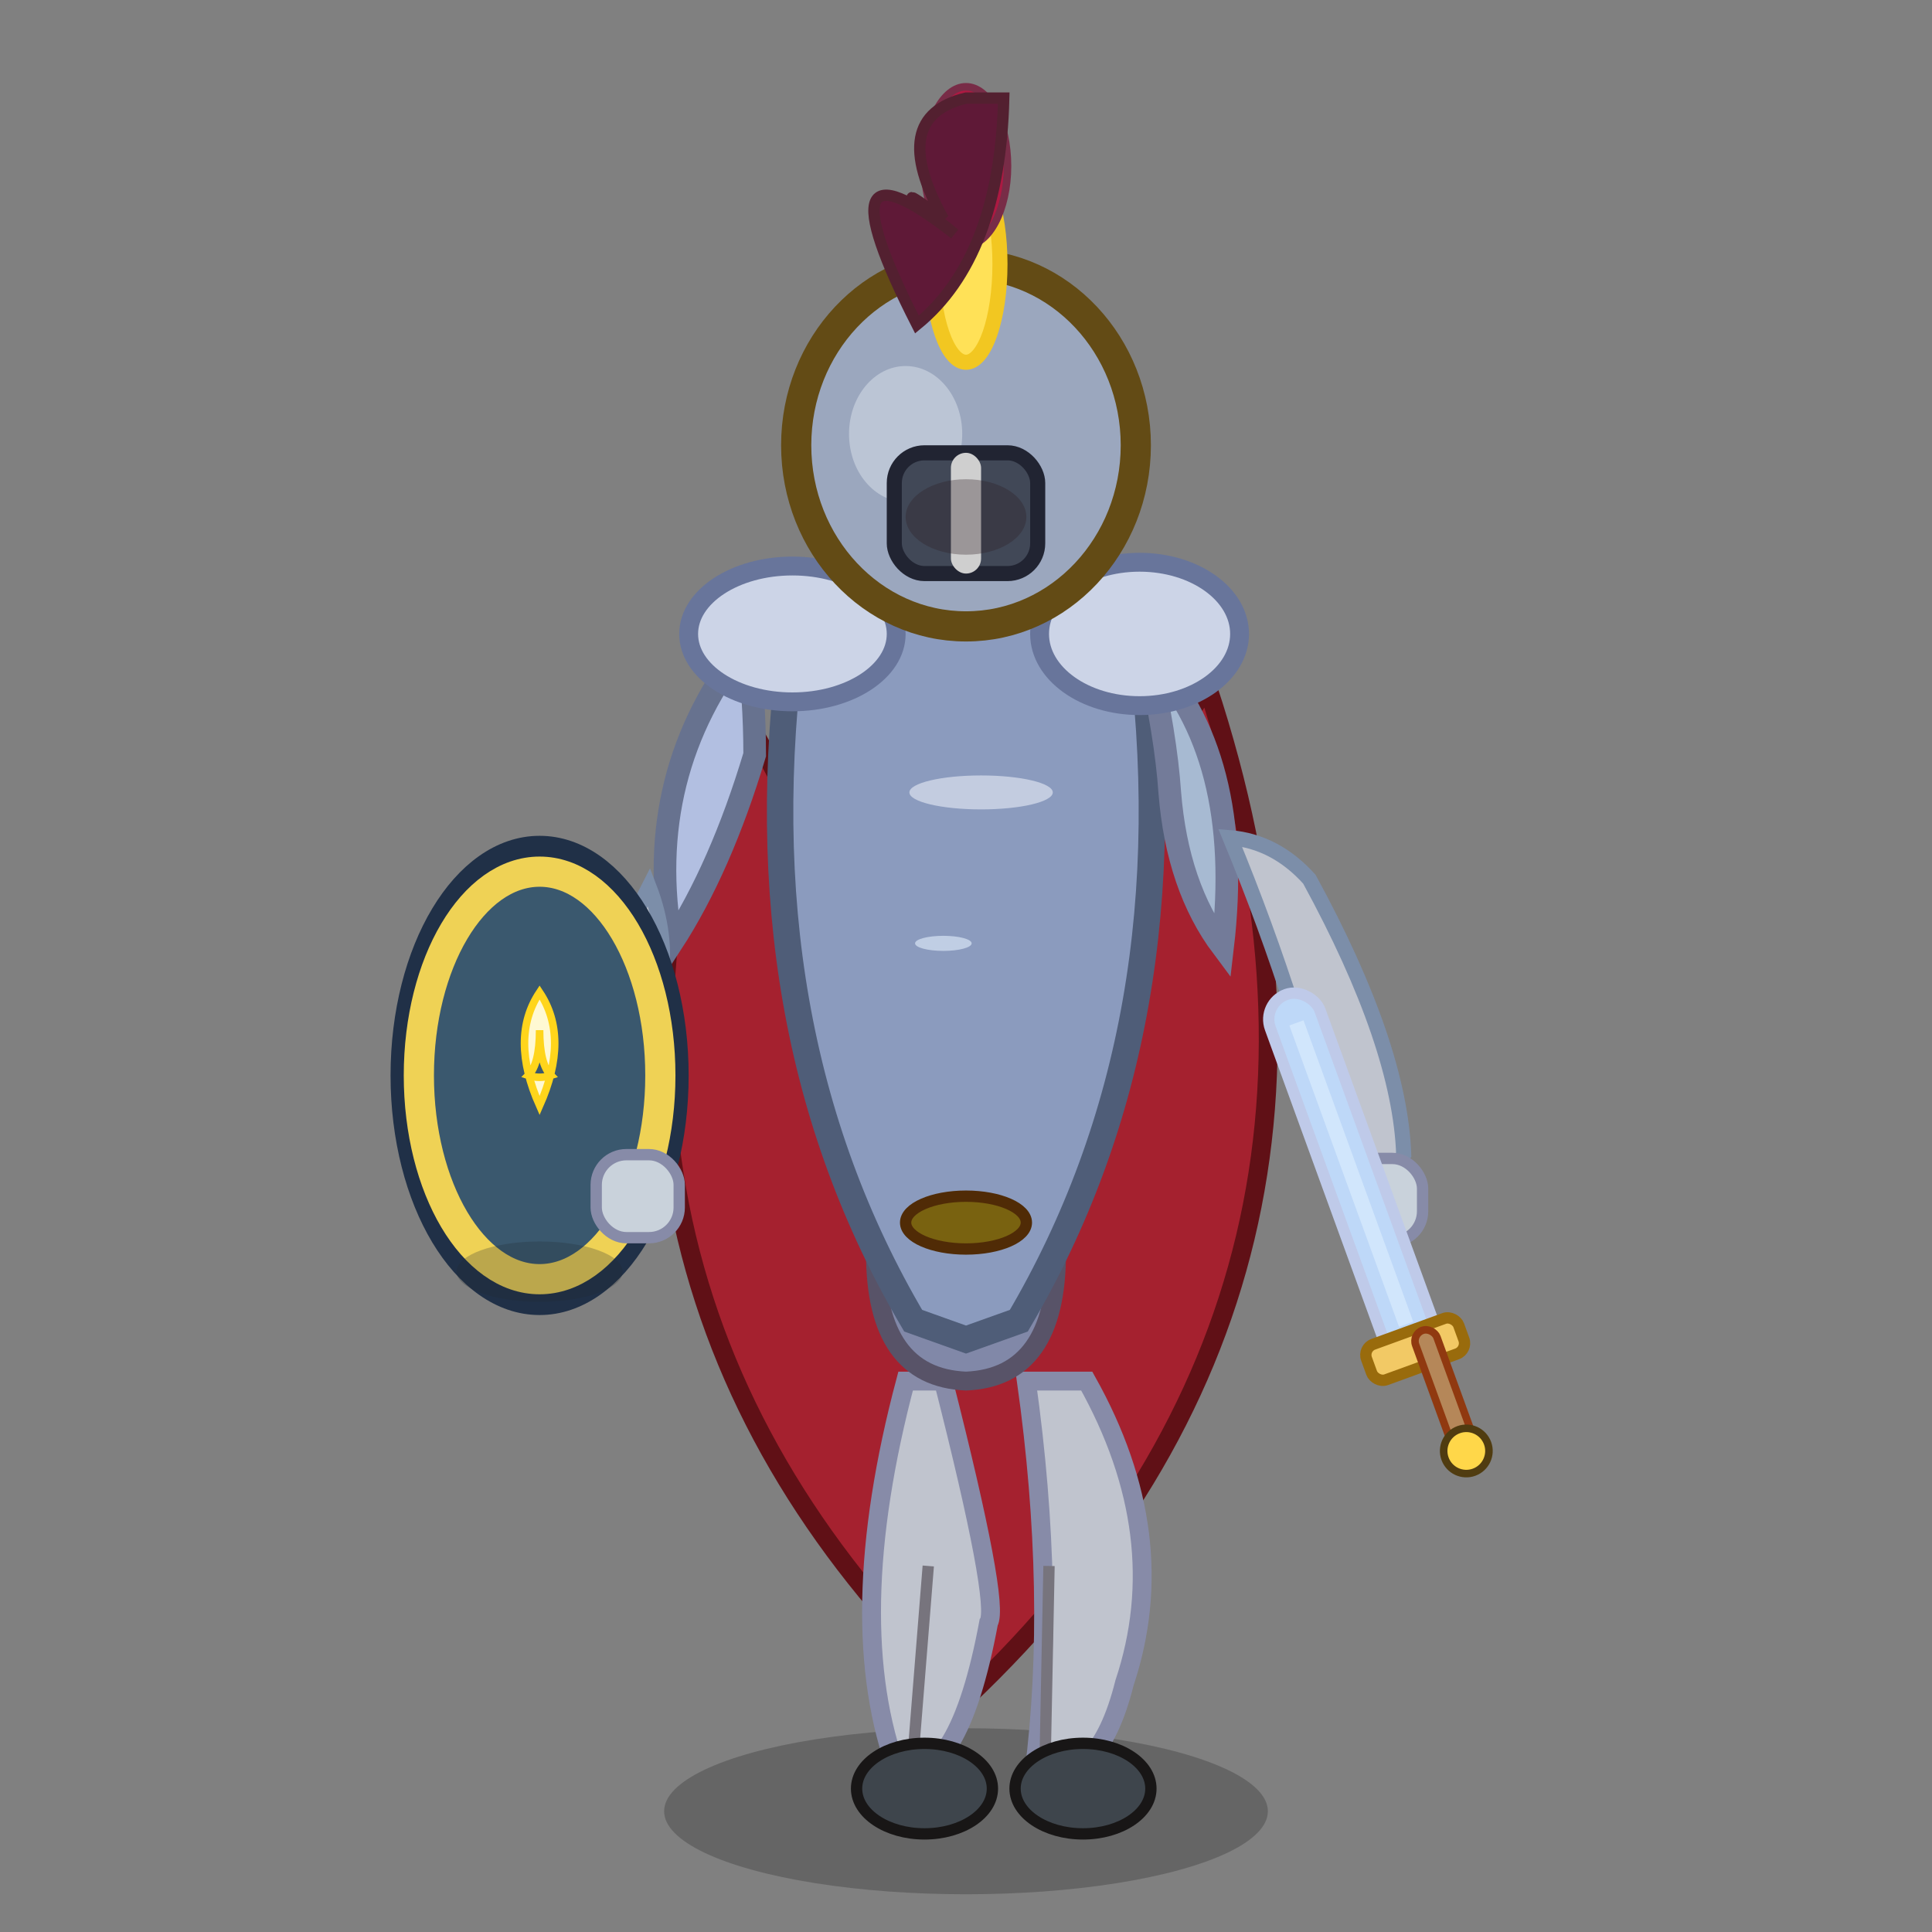
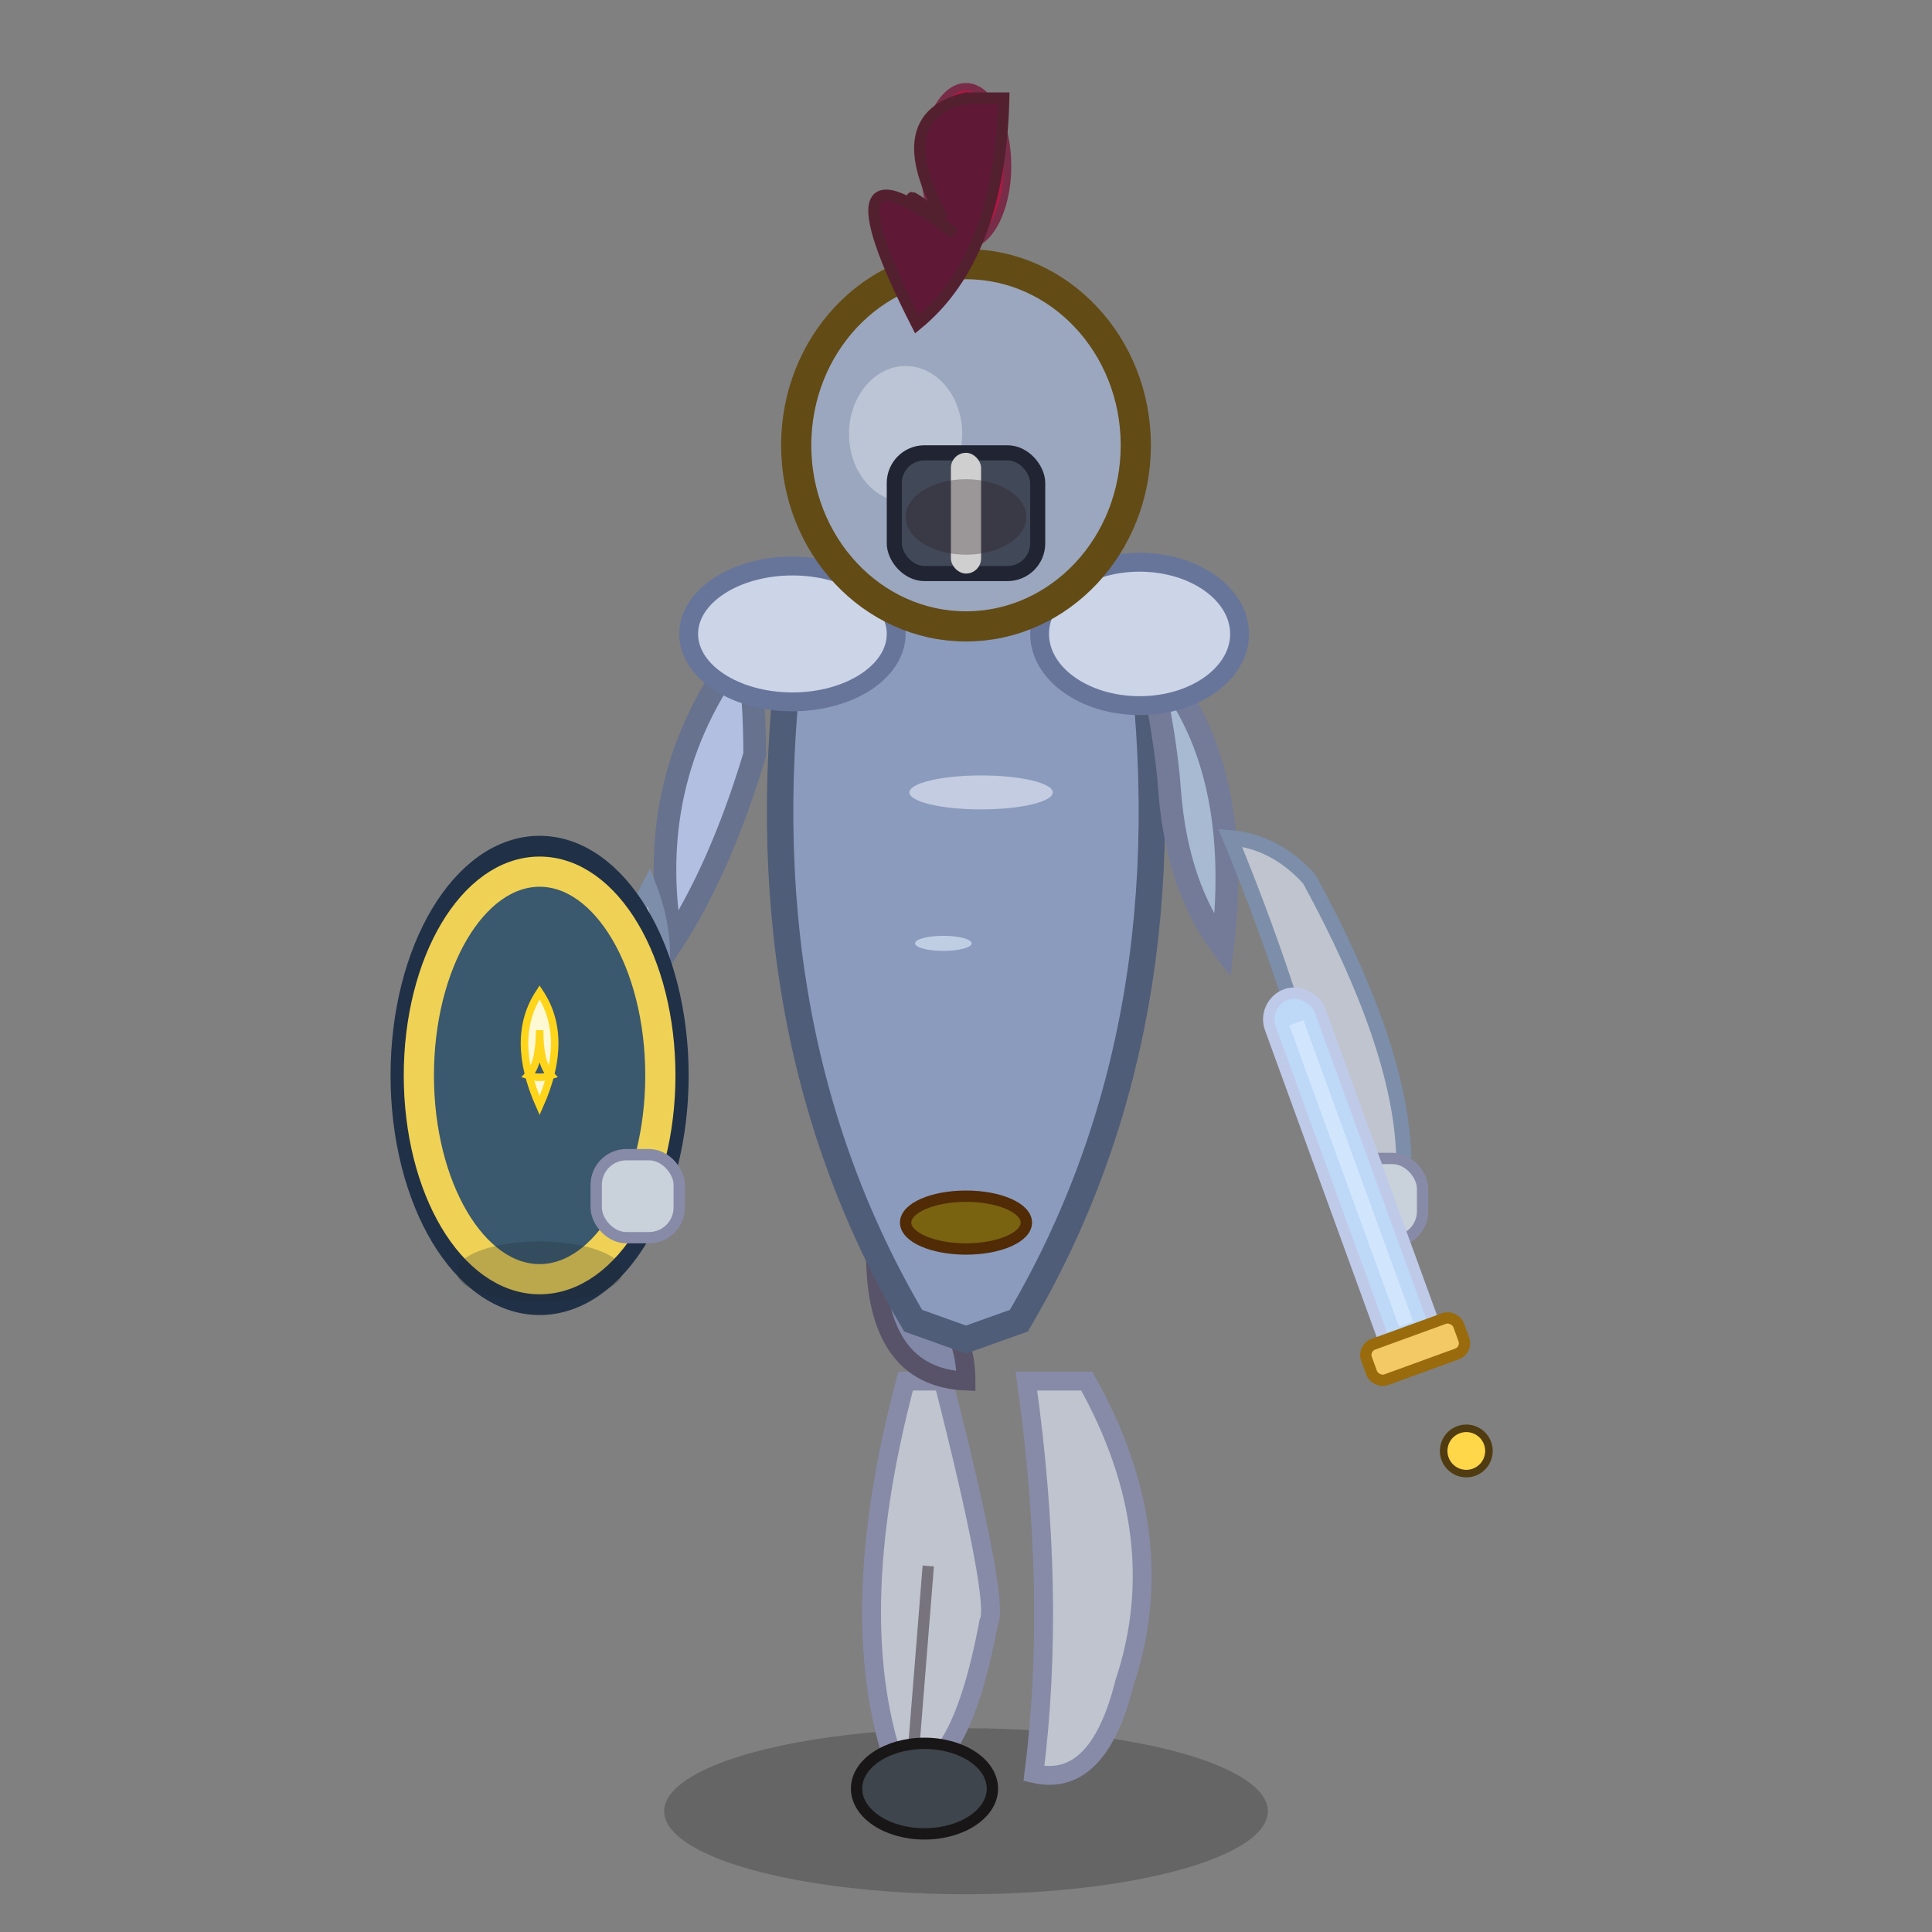
<svg xmlns="http://www.w3.org/2000/svg" version="1.1" id="svgKnightCoolChar" viewBox="0 0 512 512">
  <rect x="0" y="0" width="512" height="512" fill="#808080" stroke="none" />
  <title>Epic Video Game Knight Character</title>
  <desc>This knight is so cool, his armor shines brighter than his sword! If style points were hitpoints, boss battles wouldn't stand a chance</desc>
  <ellipse id="knight-shadow" class="shadow" cx="256" cy="480" rx="80" ry="22" fill="#363636" opacity="0.35" />
-   <path id="knight-cape" class="cape" d="M192,182 Q140,340 256,450 Q372,340 320,182 Q306,200 256,310 Q206,200 192,182 Z" fill="#a5212f" stroke="#601016" stroke-width="5" />
  <g id="knight-legs" class="legs">
    <path id="left-leg" class="leg" d="M240,366 Q223,430 238,470 Q254,473 262,430 Q265,425 250,366 Z" fill="#C0C4CE" stroke="#878ba8" stroke-width="5" />
    <path id="right-leg" class="leg" d="M272,366 Q280,423 274,470 Q291,474 298,446 Q311,407 288,366 Z" fill="#C0C4CE" stroke="#878ba8" stroke-width="5" />
    <line id="left-leg-line" class="leg-line" x1="246" y1="415" x2="242" y2="465" stroke="#77747d" stroke-width="3" />
-     <line id="right-leg-line" class="leg-line" x1="278" y1="415" x2="277" y2="465" stroke="#77747d" stroke-width="3" />
  </g>
  <g id="knight-boots" class="boots">
    <ellipse id="left-boot" class="boot" cx="245" cy="474" rx="18" ry="12" fill="#3E454C" stroke="#181616" stroke-width="3" />
-     <ellipse id="right-boot" class="boot" cx="287" cy="474" rx="18" ry="12" fill="#3E454C" stroke="#181616" stroke-width="3" />
  </g>
-   <path id="knight-armorskirt" class="armor-skirt" d="M232,332 Q232,365 256,366 Q280,365 280,332 Q256,345 232,332 Z" fill="#8188A8" stroke="#585368" stroke-width="5" />
+   <path id="knight-armorskirt" class="armor-skirt" d="M232,332 Q232,365 256,366 Q256,345 232,332 Z" fill="#8188A8" stroke="#585368" stroke-width="5" />
  <path id="knight-sortadrape" class="armor-skirt-trim" d="M240,345 L256,350 L272,345" fill="none" stroke="#fff7de" stroke-width="3" opacity="0.6" />
  <path id="knight-armor-torso" class="torso" d="M210,168 Q196,272 242,350 L256,355 L270,350 Q316,272 302,168 Q275,156 256,156 Q237,156 210,168 Z" fill="#8B9BBE" stroke="#4f5d78" stroke-width="7" />
  <ellipse id="armor-shine1" class="shine" cx="260" cy="210" rx="19" ry="4.5" fill="#e7ecf6" opacity="0.6" />
  <ellipse id="armor-shine2" class="shine" cx="250" cy="250" rx="7.5" ry="2" fill="#deeaf9" opacity="0.64" />
  <g id="knight-left-arm" class="arm">
    <path id="left-arm-upper" class="arm-piece" d="M198,170 Q170,205 178,250 Q191,230 200,200 Q200,185 198,170 Z" fill="#B2BFE1" stroke="#67728f" stroke-width="6" />
    <path id="left-arm-low" class="arm-piece" d="M172,235 Q153,272 155,320 Q164,323 176,309 Q181,295 175,260 Q177,248 172,235 Z" fill="#C0C4CE" stroke="#7c8ea9" stroke-width="4" />
  </g>
  <g id="knight-shield" class="shield">
    <ellipse id="shield-body" class="shield-main" cx="143" cy="285" rx="36" ry="60" fill="#3a586e" stroke="#203047" stroke-width="7" />
    <ellipse id="shield-border" class="shield-border" cx="143" cy="285" rx="32" ry="54" fill="none" stroke="#efd255" stroke-width="8" />
    <path id="shield-emblem" class="emblem" d="M143,263 Q151,275 143,293 Q135,275 143,263 Z M143,273 Q143,282 140,285 Q143,286 146,285 Q143,282 143,273 Z" fill="#fff9d3" stroke="#FFD51B" stroke-width="2" />
    <ellipse id="shield-shadow" class="shield-shadow" cx="143" cy="337" rx="22" ry="8" fill="#202930" opacity="0.25" />
  </g>
  <g id="knight-right-arm" class="arm">
    <path id="right-arm-upper" class="arm-piece" d="M304,173 Q330,200 324,251 Q312,235 310,210 Q309,195 304,173 Z" fill="#A7BAD2" stroke="#737b99" stroke-width="6" />
    <path id="right-arm-low" class="arm-piece" d="M326,222 Q345,268 355,313 Q365,317 372,306 Q371,277 347,233 Q338,223 326,222 Z" fill="#C0C4CE" stroke="#7c8ea9" stroke-width="4" />
  </g>
  <rect id="knight-gauntlet1" class="gauntlet" x="158" y="306" width="22" height="22" rx="8" fill="#c9d2db" stroke="#878ba8" stroke-width="3" />
  <rect id="knight-gauntlet2" class="gauntlet" x="355" y="307" width="22" height="22" rx="8" fill="#c9d2db" stroke="#878ba8" stroke-width="3" />
  <g id="knight-sword" class="sword" transform="rotate(-20 370 370)">
    <rect id="sword-blade" class="blade" x="372" y="260" width="14" height="102" rx="7" fill="#bed8f8" stroke="#bfcae9" stroke-width="3" />
    <rect id="sword-blade-shine" class="blend-blade-shine" x="377" y="268" width="4" height="85" fill="#e5f4ff" opacity="0.5" />
    <rect id="sword-crossguard" class="guard" x="366" y="355" width="26" height="10" rx="3" fill="#f2c965" stroke="#996b0c" stroke-width="3" />
-     <rect id="sword-grip" class="grip" x="379.5" y="356" width="6" height="32" rx="3" fill="#b58759" stroke="#903910" stroke-width="2" />
    <ellipse id="sword-pommel" class="pommel" cx="382.5" cy="390" rx="6" ry="6" fill="#FFD749" stroke="#503c10" stroke-width="2" />
  </g>
  <ellipse id="belt-center" class="belt" cx="256" cy="324" rx="16" ry="7" fill="#796210" stroke="#502b06" stroke-width="3" />
  <ellipse id="shoulder-left" class="pauldron" cx="210" cy="168" rx="27.5" ry="18" fill="#ccd4e7" stroke="#68759b" stroke-width="5" />
  <ellipse id="shoulder-right" class="pauldron" cx="302" cy="168" rx="26.5" ry="19" fill="#ccd4e7" stroke="#68759b" stroke-width="5" />
  <g id="knight-helmet" class="helmet">
    <ellipse id="helmet-base" class="helmet-part" cx="256" cy="118" rx="45" ry="48" fill="#9ba7be" stroke="#634b15" stroke-width="8" />
    <ellipse id="helmet-highlight" class="helmet-shine" cx="240" cy="115" rx="15" ry="18" fill="#f6faff" opacity="0.36" />
    <rect id="helmet-visor-main" class="visor" x="237" y="120" width="38" height="32" rx="8" fill="#414857" stroke="#212432" stroke-width="4" />
    <rect id="helmet-visor-slash" class="visorline" x="252" y="120" width="8" height="32" rx="4" fill="#cfcfcf" />
-     <ellipse id="helmet-crest" class="crest" cx="256" cy="70" rx="9" ry="26" fill="#ffe157" stroke="#f2c721" stroke-width="4" />
    <ellipse id="helmet-plume-base" class="crest" cx="256" cy="44" rx="11" ry="21" fill="#ad1942" stroke="#782c47" stroke-width="2" />
    <path id="helmet-plume-main" class="plume" d="M256,26 Q235,31 250,58 Q232,45 253,62 Q216,33 243,86 Q265,68 266,26 Z" fill="#5f1937" stroke="#532030" stroke-width="3" />
  </g>
  <ellipse id="face-shadow" class="shadow" cx="256" cy="137" rx="16" ry="10" fill="#2d1e23" opacity="0.32" />
</svg>